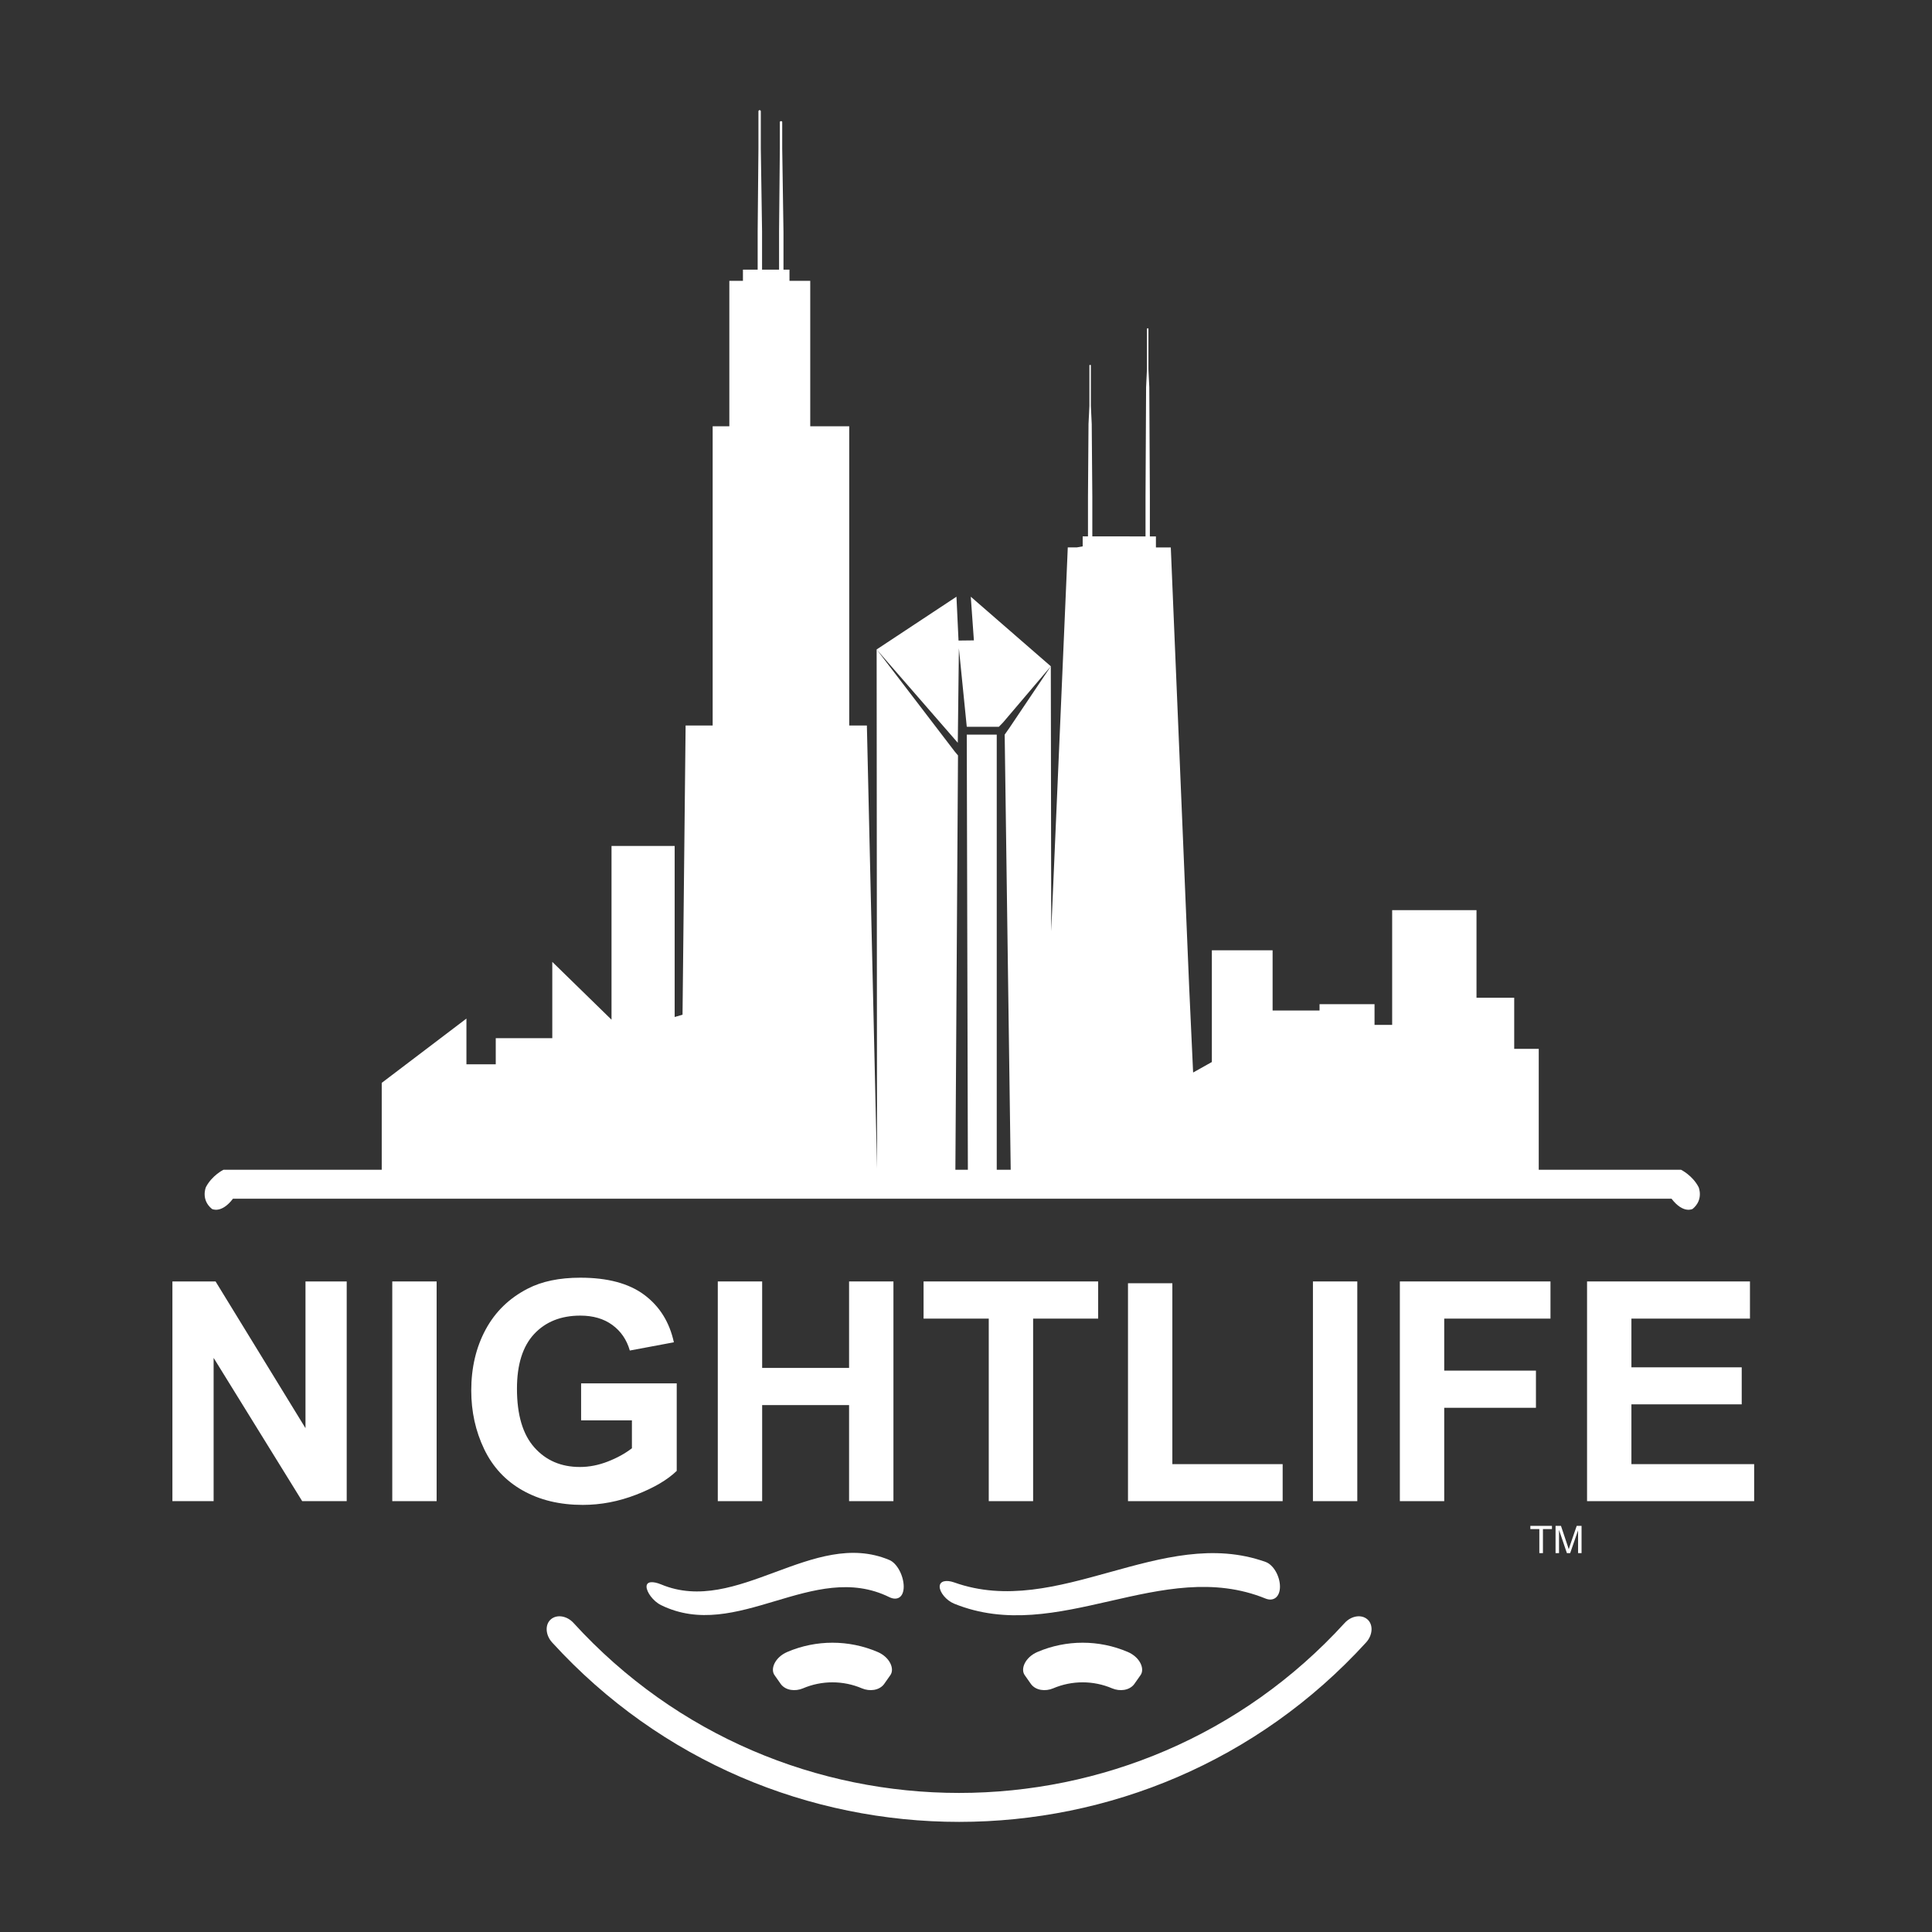
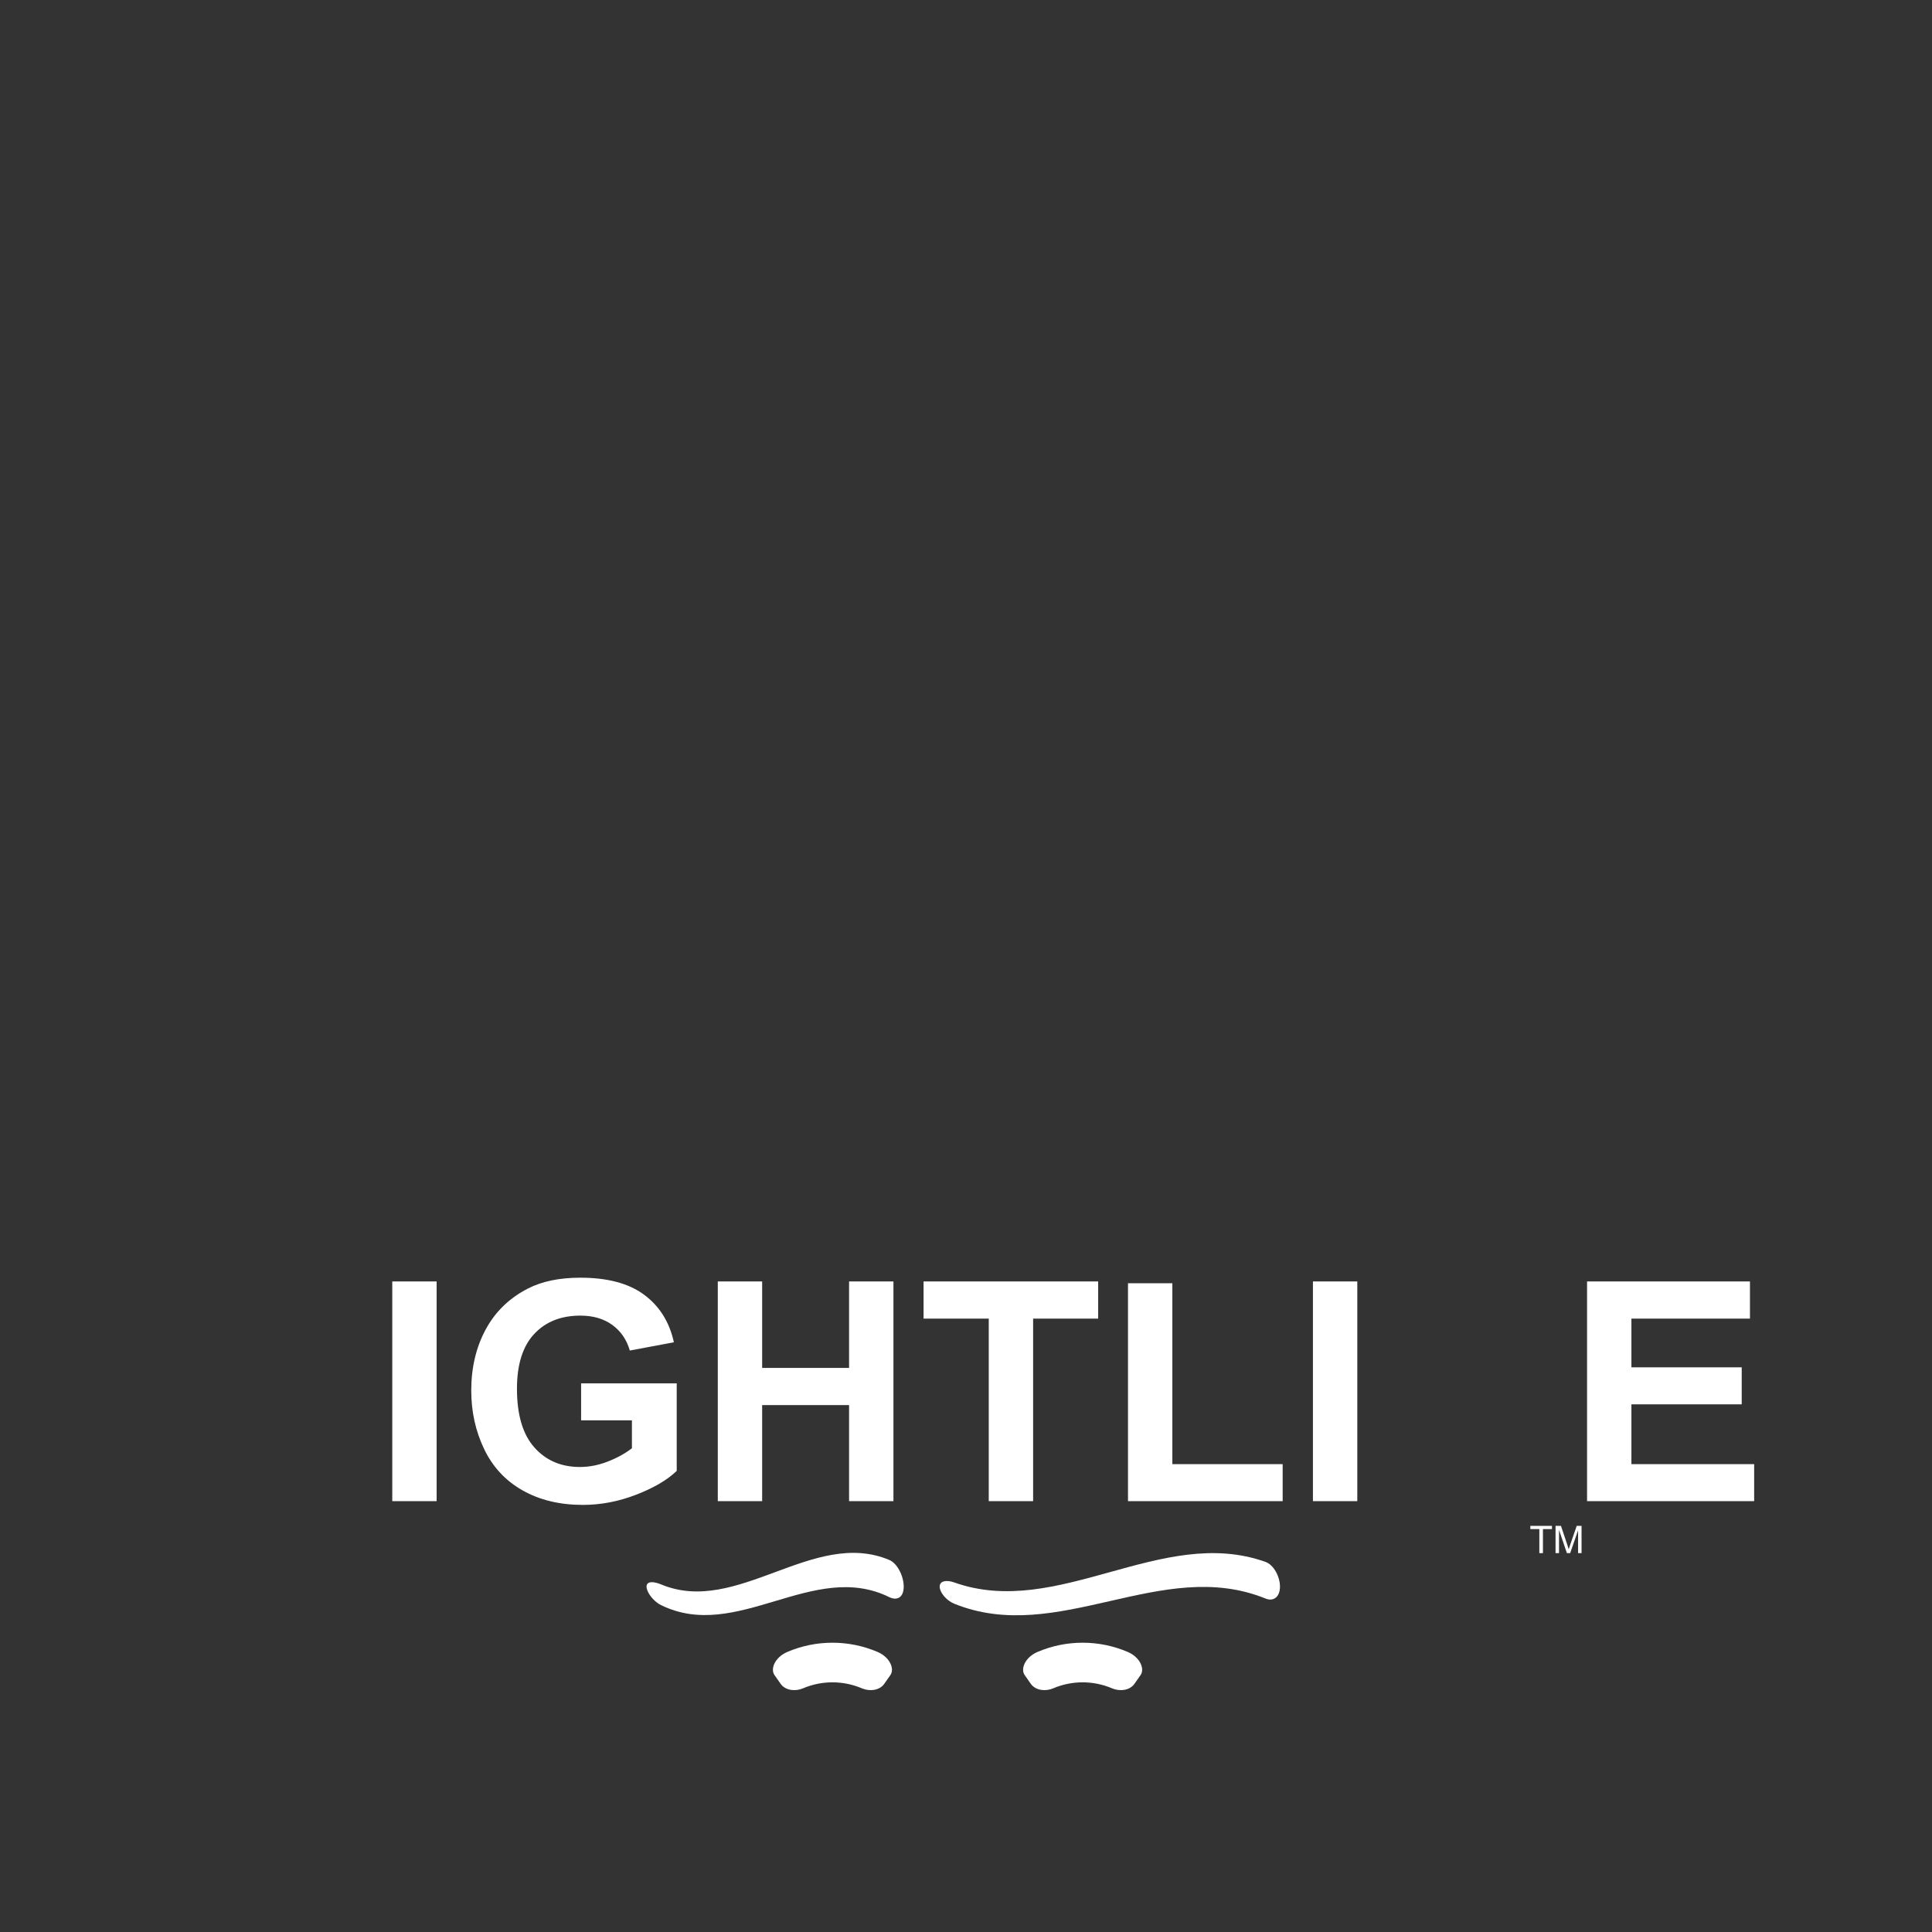
<svg xmlns="http://www.w3.org/2000/svg" version="1.1" baseProfile="tiny" id="Layer_1" x="0px" y="0px" viewBox="0 0 500 500" overflow="visible" xml:space="preserve">
  <rect x="0" y="0" width="500" height="500" fill="#333333" stroke="none" />
  <g>
-     <polygon fill="#FFFFFF" points="79.061,369.609 55.789,331.637 44.619,331.637 44.619,388.498 55.285,388.498 55.285,351.418    78.208,388.498 89.728,388.498 89.728,331.637 79.061,331.637  " />
    <rect x="101.519" y="331.637" fill="#FFFFFF" width="11.481" height="56.861" />
    <path fill="#FFFFFF" d="M164.683,386.811c4.564-1.771,8.048-3.821,10.453-6.148v-22.652H150.39v9.581h13.149v7.214   c-1.733,1.345-3.808,2.489-6.225,3.433c-2.418,0.944-4.829,1.416-7.234,1.416c-4.862,0-8.792-1.687-11.791-5.062   c-3-3.375-4.499-8.436-4.499-15.185c0-6.257,1.48-10.977,4.441-14.157c2.961-3.181,6.949-4.771,11.966-4.771   c3.31,0,6.07,0.809,8.281,2.424c2.211,1.616,3.717,3.821,4.519,6.613l11.403-2.134c-1.138-5.223-3.691-9.315-7.66-12.276   c-3.97-2.961-9.483-4.441-16.543-4.441c-5.43,0-9.968,0.944-13.614,2.831c-4.784,2.457-8.417,5.986-10.899,10.589   c-2.482,4.603-3.723,9.865-3.723,15.786c0,5.456,1.111,10.505,3.336,15.146c2.224,4.642,5.546,8.21,9.968,10.705   c4.422,2.496,9.606,3.743,15.554,3.743C155.497,389.468,160.119,388.582,164.683,386.811z" />
    <polygon fill="#FFFFFF" points="185.764,331.637 185.764,388.498 197.245,388.498 197.245,363.636 219.741,363.636    219.741,388.498 231.222,388.498 231.222,331.637 219.741,331.637 219.741,354.017 197.245,354.017 197.245,331.637  " />
    <polygon fill="#FFFFFF" points="239.018,341.256 255.89,341.256 255.89,388.498 267.371,388.498 267.371,341.256 284.204,341.256    284.204,331.637 239.018,331.637  " />
    <polygon fill="#FFFFFF" points="291.923,332.102 291.923,388.498 331.951,388.498 331.951,378.918 303.404,378.918    303.404,332.102  " />
    <rect x="339.786" y="331.637" fill="#FFFFFF" width="11.481" height="56.861" />
-     <polygon fill="#FFFFFF" points="397.501,354.715 373.763,354.715 373.763,341.256 401.263,341.256 401.263,331.637    362.282,331.637 362.282,388.498 373.763,388.498 373.763,364.334 397.501,364.334  " />
    <polygon fill="#FFFFFF" points="422.208,378.918 422.208,363.442 450.755,363.442 450.755,353.862 422.208,353.862    422.208,341.256 452.888,341.256 452.888,331.637 410.727,331.637 410.727,388.498 453.974,388.498 453.974,378.918  " />
-     <path fill="#FFFFFF" d="M353.848,419.06c-1.583-1.334-4.173-0.87-5.842,0.958c-53.498,58.656-146.079,58.656-199.577,0   c-1.669-1.827-4.259-2.293-5.842-0.958c-1.581,1.333-1.469,4.063,0.31,6.012c56.464,61.907,154.176,61.907,210.64,0   C355.316,423.123,355.429,420.392,353.848,419.06z" />
    <path fill="#FFFFFF" d="M171.071,410.034c-2.069-0.844-3.746-0.813-3.746,0.585c0,1.388,1.677,3.759,3.746,4.78   c19.688,9.678,39.376-11.746,59.064-2.068c2.069,1.021,3.746,0.038,3.746-2.712c0-2.741-1.677-6.063-3.746-6.908   C210.447,395.451,190.759,418.294,171.071,410.034z" />
    <path fill="#FFFFFF" d="M246.932,409.525c-2.069-0.724-3.746-0.368-3.746,1.094c-0.001,1.456,1.677,3.565,3.746,4.41   c26.859,10.919,53.718-12.248,80.577-1.329c2.069,0.845,3.746-0.4,3.746-3.082c0-2.675-1.678-5.674-3.746-6.398   C300.651,394.627,273.791,419.118,246.932,409.525z" />
    <path fill="#FFFFFF" d="M227.122,427.524c-7.455-3.189-15.916-3.189-23.371,0c-3.188,1.361-4.505,4.443-3.249,6.077   c0.529,0.753,1.058,1.506,1.588,2.259c1.256,1.652,3.72,1.915,5.692,1.092c4.883-2.089,10.425-2.089,15.307,0   c1.972,0.823,4.437,0.559,5.693-1.092c0.529-0.753,1.058-1.506,1.588-2.259C231.627,431.966,230.309,428.884,227.122,427.524z" />
    <path fill="#FFFFFF" d="M268.498,427.524c-3.188,1.361-4.505,4.443-3.249,6.077c0.529,0.753,1.059,1.506,1.588,2.259   c1.257,1.652,3.72,1.915,5.692,1.092c4.883-2.089,10.425-2.089,15.307,0c1.973,0.823,4.437,0.559,5.693-1.092   c0.529-0.753,1.059-1.506,1.588-2.259c1.257-1.634-0.061-4.716-3.249-6.077C284.414,424.334,275.953,424.334,268.498,427.524z" />
-     <path fill="#FFFFFF" d="M438.047,312.866c2.932-2.404,1.554-5.629,1.554-5.629c-1.583-3.049-4.545-4.501-4.545-4.501h-1.636h-0.714   h-1.432h-16.331H402.12h-1.019h-0.075h-2.801v-31.292h-6.349v-13.226h-9.758V235.55H360.29v29.688h-4.561v-5.365h-14.233v1.65   h-12.148v-15.59h-15.721v28.916l-4.849,2.718l-1.018-22.028l-0.634-15.174l-0.892-21.399l-1.32-31.583l-1.217-29.029l-0.574-13.794   l-0.12-2.881h-3.849v-2.855l-1.569-0.001v-2.949v-1.226v-0.139v-1.224v-1.226v-1.363v-1.226v-0.926l-0.146-28.137v-0.146   l-0.223-4.707V85.095c0,0,0.017-0.137-0.189-0.137c-0.206,0-0.197,0.137-0.197,0.137v10.459l-0.223,4.707v0.146l-0.146,28.137   v0.926v1.226v1.363v1.226v0.877v0.486v1.226v2.948l-13.769-0.006v-2.899v-1.235v-1.363v-1.217v-1.363v-0.15v-1.076v-0.926   l-0.154-18.707v-0.137l-0.223-4.715V94.568c0,0,0.017-0.137-0.189-0.137c-0.206,0-0.189,0.137-0.189,0.137v10.459l-0.231,4.715   v0.137l-0.137,18.707v0.917v0.852v0.374v1.363v1.226v1.363v1.226v2.906h-1.372v2.586l-1.523,0.269h-2.335l-0.12,2.881   l-4.162,96.467l-0.108-68.501l0-0.082l-20.715-18.007l0.808,11.303l-3.977,0.046l-0.533-11.349l-20.658,13.652v0.038l0.103,134.311   l-2.63-114.669h-2.076h-0.008h-2.483v-58.174v-19.264h-0.407H218.9h-0.44h-0.465h-0.423h-0.465h-0.44h-0.473h-0.44h-0.465h-0.44   h-0.473h-0.415h-0.473h-0.44h-0.465h-0.448h-0.465h-0.44h-0.473h-1.071v-37.64h-2.501h-1.352h-0.664h-0.42h-0.435v-2.898h-1.553   v-0.008v-3.106v-0.448v-5.912V59.86l-0.324-21.481v-6.817c0-0.116-0.141-0.216-0.307-0.216c-0.166,0-0.307,0.1-0.307,0.216v6.817   L201.62,59.86v0.448v5.912v0.448v3.106v0.008h-1.893h-0.606h-1.901v-0.008v-3.106v-0.448v-5.912V59.86l-0.324-21.481v-9.574   c0-0.166-0.141-0.307-0.307-0.307c-0.166,0-0.307,0.141-0.307,0.307v9.574l-0.199,21.481v0.448v5.912v0.448v3.106v0.008h-3.811   v2.898h-3.521v37.64h-0.946h-0.465h-0.44h-0.473h-0.44h-0.465h-0.448h-0.465h-0.174v30.597v46.841h-4.924h-2.076l-0.798,74.854   l-2.035,0.588v-44.26h-16.343v44.957l-15.328-14.963v19.753h-0.4h-1.217h-13.016v6.752h-7.586v-11.833l-21.922,16.64v22.488H85.234   h-23.62h-2.296h-1.487c0,0-2.961,1.452-4.545,4.501c0,0-1.378,3.225,1.554,5.629c0,0,2.404,1.35,5.453-2.638h340.806h1.019h30.474   C435.643,314.216,438.047,312.866,438.047,312.866z M271.939,172.449l-10.788,16.056c-0.006,0.007-0.012,0.014-0.019,0.021   l-1.121,1.595l1.559,112.614h-3.614V190.121h-7.757l0.284,112.614h-3.231l0.678-107.23c-0.29-0.344-0.655-0.795-0.864-1.031   l-20.184-26.388l0,0l20.992,24.146l0.286-24.445l2.039,20.3c0.096-0.028,0.196,0,0.301,0h7.456c0.188,0,0.389,0.002,0.549,0.002   l1.071-1.097L271.939,172.449L271.939,172.449L271.939,172.449z" />
    <polygon fill="#FFFFFF" points="396.055,395.727 398.379,395.727 398.379,401.948 399.312,401.948 399.312,395.727    401.646,395.727 401.646,394.894 396.055,394.894  " />
    <path fill="#FFFFFF" d="M406.361,399.802c-0.17,0.497-0.295,0.874-0.375,1.131c-0.071-0.231-0.183-0.579-0.337-1.044l-1.67-4.994   h-1.405v7.054h0.9v-6.005l2.04,6.005h0.842l2.05-5.904v5.904h0.9v-7.054h-1.256L406.361,399.802z" />
  </g>
</svg>